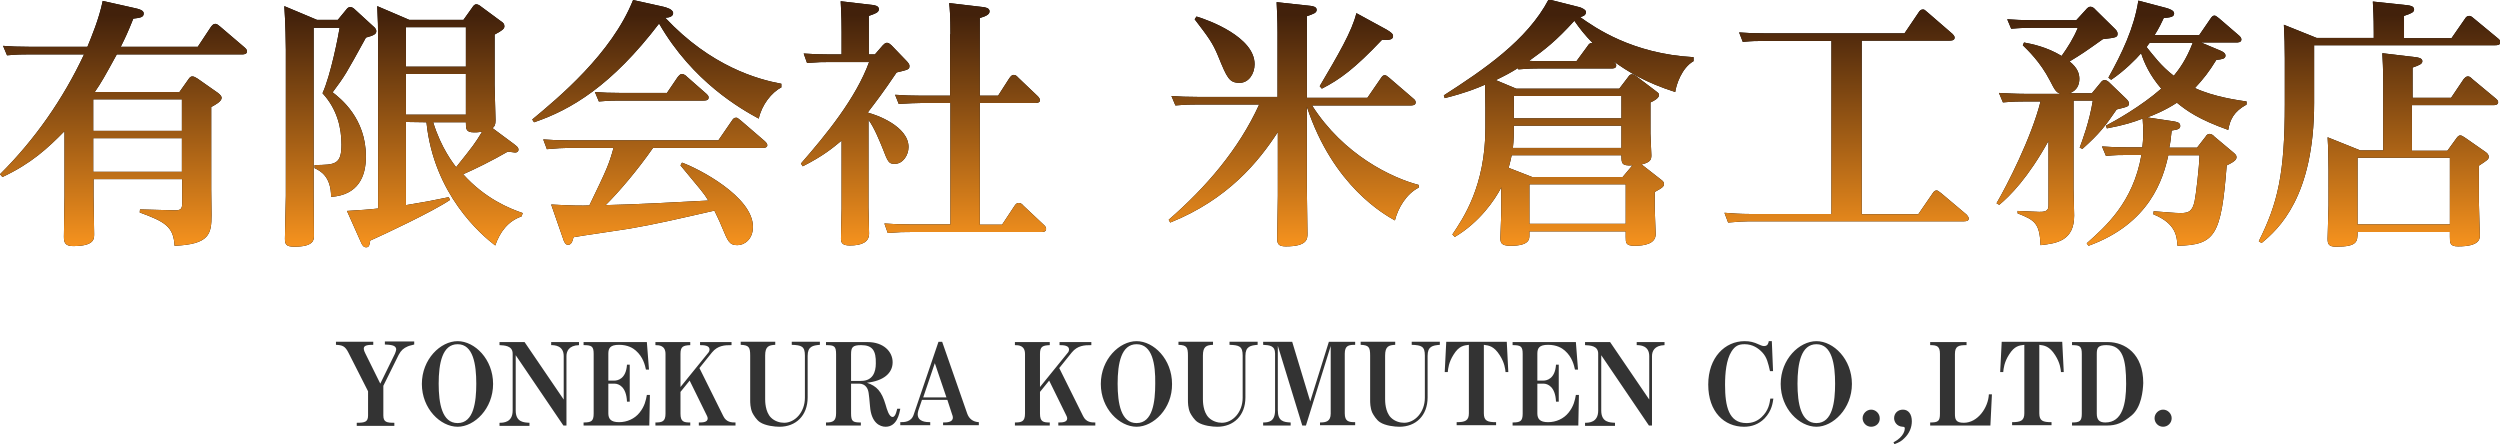
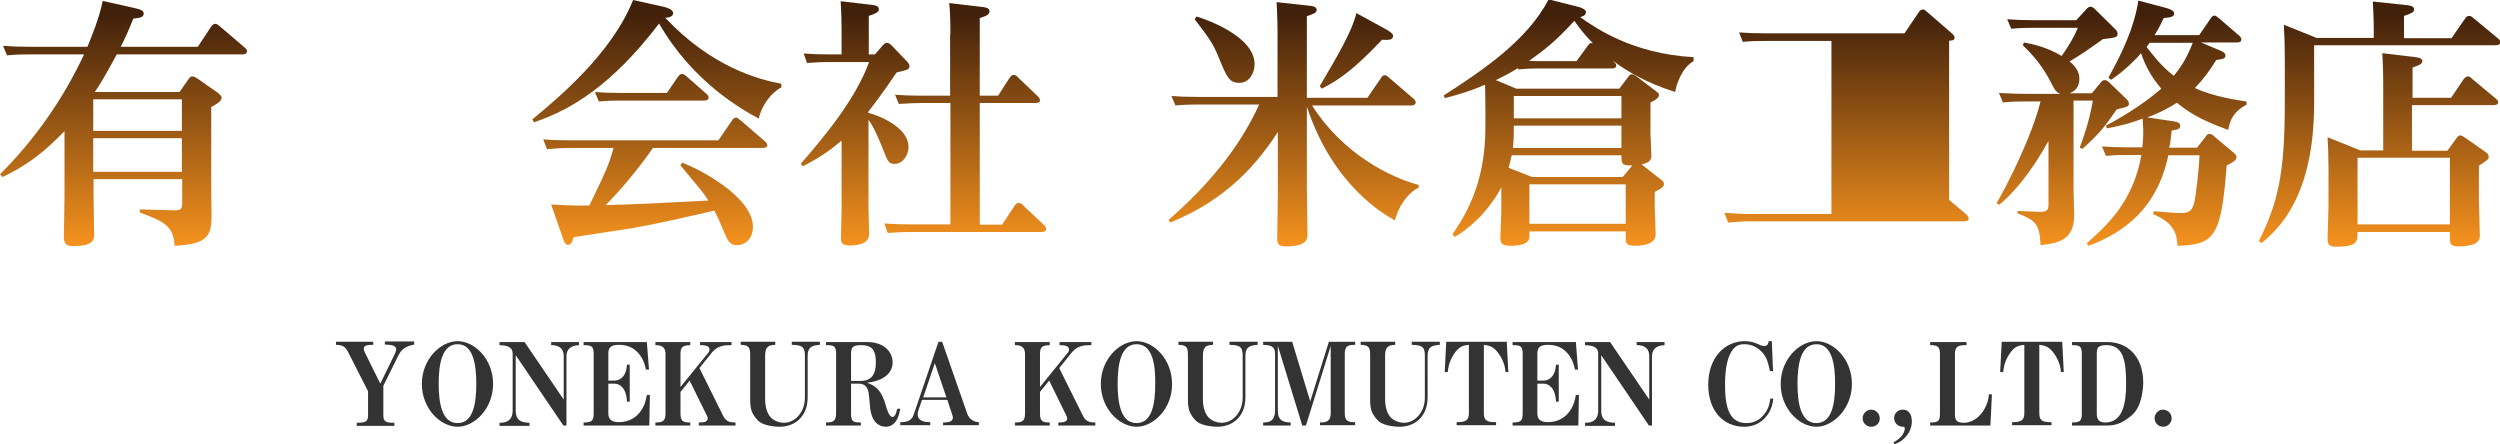
<svg xmlns="http://www.w3.org/2000/svg" id="レイヤー_1" viewBox="0 0 817.8 145.3">
  <style>.st0{fill:url(#SVGID_1_)}.st1{fill:url(#SVGID_2_)}.st2{fill:url(#SVGID_3_)}.st3{fill:url(#SVGID_4_)}.st4{fill:url(#SVGID_5_)}.st5{fill:url(#SVGID_6_)}.st6{fill:url(#SVGID_7_)}.st7{fill:url(#SVGID_8_)}.st8{fill:url(#SVGID_9_)}.st9{fill:#333}</style>
-   <path d="M58.7 30.1l2.9-4.1c.5-.8.9-1 1.3-1 .6 0 1 .3 1.7.7l6.7 4.7c.9.7 1.2 1.2 1.2 1.6 0 1.2-2.1 2.3-3.4 3v27c0 1.3.1 7.1.1 8.3 0 6.3-.7 9.6-12.1 10.1-.3-6.3-3.2-7.9-11.4-10.9l.1-1 11.1.3c2.3.1 2.7-.5 2.7-2.4v-7.8h-29v5.6c0 2 .2 10.7.2 12.4 0 1.6 0 3.9-6.9 3.9-2.7 0-3-1.3-3-3.1 0-2.1.2-11.4.2-13.3V42.9c-5.5 5.6-10.9 10.6-20.3 15L0 57c11.4-11.3 20.7-24.7 27.5-39.2H9c-1.7 0-3.3 0-6.7.3L1 15c2.5.2 5.1.3 8.5.3h19.1c1.3-3.2 3.8-9.1 5-15l10.7 2.4c2.3.5 2.7 1.1 2.7 1.7 0 1.2-.9 1.4-3.4 1.7-1.7 4.3-2.7 6.4-4.1 9.2h25.2L69 8.8c.4-.5.8-1 1.4-1 .5 0 .9.3 1.5.8l8.2 7c.2.2.7.6.7 1.2 0 1-1.2 1-1.7 1H38.2c-4 7.3-5 9.1-7.2 12.3h27.7zm-28.2 2.4v10.3h29V32.5h-29zm0 12.7v11h29v-11h-29zm82.8-42.1c.3-.4.7-.8 1.3-.8.6 0 1.2.5 1.5.8l6 5.5c.4.3 1 .9 1 1.6 0 1-.9 1.4-3.4 2.1-6.6 12-6.8 12.4-10.9 17.9 2.6 2 10.9 8.5 10.9 21 0 6.5-2.5 12.6-11.4 13.2 0-6.7-3.5-8.5-5.4-9.4v-1c6.7-.1 8.8-.1 8.8-6.7 0-5.3-1.3-11.5-6.2-16.8 2.7-5.9 5.2-18.9 5.6-21.4h-8.5v54.8c0 2.1.1 11.3.1 13.2 0 1.3 0 3.6-6.4 3.6-2.6 0-3.1-.7-3.1-2.6 0-2.2.3-12 .3-14V16.2C93.4 7.5 93.1 3.6 93 2l10.7 4.5h6.8l2.8-3.4zm57.3 67.7c-4.4 1.5-7.1 5.1-8.6 9.5-4.6-3.5-20.1-16.7-22.5-40.3l-6.7-.1v27.2c5.6-.9 8.7-1.5 14-2.6l.4.9c-5.6 3.8-21.8 11.4-26.1 13.3-.2 1.3-.3 2.2-1.3 2.2-.8 0-1.3-.6-1.7-1.6L113.5 69c4.5-.3 6.7-.4 10.2-.8V13c0-3-.1-7.4-.3-11l10.5 4.5h17.7l3-4.2c.1-.2.6-.9 1.2-.9.5 0 1.2.4 1.5.7l6.5 4.8c.8.5 1.2.9 1.2 1.7 0 .8-.7 1.4-3.2 2.7v16.6c0 1.8.3 9.7.3 11.4 0 1.5-.3 2.1-1 2.6l7 5.2c1 .8 1.5 1.1 1.5 1.9 0 .5-.4.9-1.1.9-.4 0-1.9-.3-2.4-.3-5.2 3-10.9 5.8-14.6 7.4 7.2 8 15.1 11.2 19.5 12.7l-.4 1.1zM132.8 8.9v12.9h19.6V8.9h-19.6zm0 15.3v13.3h19.6V24.2h-19.6zm8.9 15.8c2.6 8.5 6.7 13.6 7.5 14.7 5.6-7 6.2-7.8 8.5-11.6-1.3.2-2.1.2-2.6.2-2.7 0-2.7-1.1-2.7-3.3h-10.7zm114-11.5c-3.4 1.8-6.5 5.8-7.5 10.3-5.7-3.1-21.6-12-32.6-31.1C200.1 28 186.8 35.9 174.7 40l-.6-.9c8.4-7 26-21.5 33-39.1l9.9 2.2c.8.2 3.2.8 3.2 2.1 0 1.2-1.6 1.5-2.6 1.5 15 16 30.4 20.2 38 21.6v1.1zm-70.1 19.9c-1.7 0-3.2.1-6.7.4l-1.2-3.2c2.4.2 5.1.3 8.5.3H235l4.4-6.4c.4-.6.7-1 1.4-1 .4 0 .5.1 1.5.9l7.9 6.8c.1.1.8.7.8 1.3 0 .9-1.2.9-1.9.9h-35.5c-5 7.2-11.4 14.7-15.5 18.7 9.6-.2 24.4-1 33.6-1.5-1.5-2.5-2.4-3.4-9.1-11.5l.5-.9c5.3 1.9 23.2 11.1 23.2 21 0 4.1-2.8 6-5.1 6-2.6 0-3.1-1.3-4.9-5.6-1.1-2.7-1.9-4.2-2.6-5.7-12.3 2.8-19.1 4.4-27.8 5.9-2.9.5-15.7 2.3-18.3 2.8-.2.8-.5 2.5-1.8 2.5-.9 0-1.4-1.3-1.6-2l-3.9-11.2c7.2.4 10.1.4 12.5.3 5.8-12 6.4-13.4 7.9-18.8h-15.1zm32.5-17.9l3.6-5.3c.3-.3.7-1 1.4-1 .6 0 1.5.7 1.5.8l6.6 5.8c.3.3.6.6.6 1.1 0 1-1.1 1-1.7 1h-27.5c-1.7 0-3.2 0-6.7.3l-1.3-3.1c2.4.2 5.1.3 8.6.3h14.9zm70.7-15.7c.3-.3.8-.8 1.3-.8.6 0 .9.3 1.5.8l5.1 5.3c.7.8.8 1.1.8 1.5 0 1.1-.4 1.2-4.2 2.1-4.6 6.8-6.4 9.1-9.3 12.9v.3c2.6.6 13.2 4.4 13.2 11.2 0 2.6-1.8 5.5-4.5 5.5-2 0-2.2-.5-4.1-5.4-.8-1.9-2.6-6.5-4.5-9v28.6c0 1.4.2 7.4.2 8.6 0 2.8-2.4 3.9-6.3 3.9-2.5 0-2.9-.9-2.9-2.3 0-1.5.2-8.5.2-9.8V46c-2.9 2.4-6 5-12.7 8.4l-.6-.9c8.3-9.5 18-21.4 22.3-33.2h-13c-2.7 0-3 0-7.3.3l-1.1-3.1c2.6.2 5.2.3 8.6.3h3.8v-7.3c0-1.4 0-5.1-.3-10.1l10.3 1.2c.8.1 2.2.3 2.2 1.4 0 1.1-1.3 1.5-3.3 2.2v12.6h2l2.6-3zm22.1-3.6c0-6-.2-8.3-.4-10.2l11 1.3c.8.1 2.2.3 2.2 1.4 0 .9-.8 1.5-3.2 2.2v25.4h6l3.6-5.6c.6-.9 1-1.2 1.5-1.2.7 0 1 .4 1.6 1l6.3 6c.4.4.7.9.7 1.3 0 .9-1.3.9-1.8.9h-17.9v39.8h7.3l4.1-6.2c.3-.4.6-.9 1.3-.9.7 0 1.1.3 1.6.9l6.7 6.3c.5.4.7.9.7 1.3 0 1-1.1 1-1.8 1h-42.7c-2.6 0-2.9 0-7.3.3l-1.1-3.1c2.5.2 5.2.3 8.6.3h13V33.7h-9.7c-1.9 0-3.6.1-7.2.3l-1.2-3c3.1.2 5.2.3 8.6.3h9.4V11.2zm153.3 50.1c-4.2 2.1-6.9 6.8-7.9 10.8-3.2-1.8-20.2-11.1-28.8-37.2v26.7c0 2.3.2 12.6.2 14.8 0 1.7 0 4.2-7.1 4.2-2.7 0-2.8-1.1-2.8-2.9 0-.8.2-12.3.2-13.6V43.2c-6.3 9.7-16.3 22-35.2 29.6l-.5-.9c12.2-10.6 22.9-23 29.6-37.7h-20.7c-1.7 0-3.2 0-6.7.3l-1.3-3.1c2.5.2 5.2.3 8.6.3h26.1v-21c0-4.6-.2-7.6-.3-10l11 1.2c.8.1 2.1.3 2.1 1.3s-.9 1.3-3.2 2.1V32h19.8l4.4-6.4c.4-.6.7-1 1.3-1 .4 0 .8.3 1.5.9l7.9 6.8c.4.3.7.7.7 1.2 0 1-1.2 1-1.7 1h-32.2c10.3 16.2 26.1 23.7 34.9 26v.8zM391.4 5.4c4 1.2 19 6.7 19 15.6 0 3.1-1.9 6.1-4.9 6.1-3.4 0-4.1-1.6-7-8.7-1.8-4.4-3.2-6.2-7.7-12.1l.6-.9zm62.2 4.3c1.5.9 2.1 1.4 2.1 2.1 0 1.4-1.8 1.3-3.6 1.2-8.9 9.4-13.8 13-19.7 16l-.7-.8c6-10.2 10.6-18 12-23.9l9.9 5.4zm49.8 12.7c-1.3 0-3.2 0-6.7.3l-.2-.4c-2.6 1.6-3.9 2.3-7.2 3.9L496 29h33.7l2.9-3.8c.4-.7.9-.9 1.2-.9.5 0 1.1.4 1.4.6l6.6 5c.5.4.9.6.9 1.2 0 1-1.8 2-2.8 2.4v10.2c0 1.1.3 6.1.3 7.1 0 1.5-.4 2.3-3.2 3l6.4 5c.8.6.9.9.9 1.4 0 .7-.2 1.1-3 2.6v5.3c0 1.4.3 7.3.3 8.5 0 3.2-3.8 3.8-6.9 3.8-2.9 0-2.9-1-2.9-2.9v-1.8h-31.5V77c0 1.2 0 3.4-6.2 3.4-3.1 0-3.3-1.1-3.3-2.6 0-1.4.3-7.1.3-8.3v-8.2c-2.1 4.1-7.1 11.4-15.2 16.2l-.8-.8c3.5-5.2 10.8-15.8 10.8-34.8v-6.5c0-3.2-.1-6.3-.1-7.7-2.8 1.2-6.1 2.6-13.2 4.4l-.3-.9c12.9-8.3 27.3-18 34.3-31.4l10.3 2.6c.2.1 1.9.7 1.9 1.5 0 1.3-1.3 1.5-1.9 1.7 4.8 3.4 17 12 37.1 13.1V20c-3.9 2.2-5.7 7.8-6 10.1-9.7-3.1-15.6-6.7-20.5-10.3.9.9 1.2 1 1.2 1.6 0 1-1 1-1.6 1h-23.7zm-8.9 28.4c-.3 1.5-.6 2.6-1 4.1l7.7 3h29.6l3.2-3.8c-3.6.2-3.6-.7-3.6-3.3h-35.9zm.7-9.7c0 3 0 4.5-.3 7.3h35.5v-7.3h-35.2zm0-9.7v7.3h35.2v-7.3h-35.2zm24.1-16.3c.5-.8.9-1.2 1.8-.9-2.9-3-4.2-4.7-6.1-7.4-6 6.6-9.6 9.4-14.8 13.1 1.8.1 2.4.1 3.8.1h11.7l3.6-4.9zm-19 45.2v12.9h31.5V60.3h-31.5zM609 70.1h18.5l4.6-6.7c.4-.6.7-1.1 1.4-1.1.4 0 .5.2 1.5.9l8.3 7c.2.3.7.7.7 1.3 0 .9-1.1.9-1.8.9H572c-1.6 0-3.2.1-6.7.4l-1.2-3.2c2.4.2 5.1.4 8.5.4h26.5V13.4h-22.3c-2.3 0-3.4 0-6.7.3l-1.2-3.1c2.4.2 5.1.3 8.5.3H623l4.6-6.8c.3-.5.7-1 1.4-1 .5 0 .6.1 1.5.9l8.2 7.1c.2.2.7.7.7 1.2 0 1-1.2 1-1.8 1H609v56.8zm44.1-3.6c3.4-5.8 11.4-21.4 14.4-33.3h-5.6c-1.6 0-3.2 0-6.7.3l-1.3-3.1c2.5.1 5.2.3 8.6.3H674c-1.5-.6-1.8-1.2-3.4-4.3-3.2-6.2-7.3-10-8.9-11.6l.4-.9c2.6.5 7.3 1.4 12.3 4.4 2-2.8 3.9-5.8 5.3-9.2h-15.1c-1.6 0-3.2 0-6.7.3l-1.3-3.1c2.5.2 5.2.3 8.6.3h14l3.2-3.5c.4-.5.9-.9 1.4-.9.6 0 1.2.4 1.6.9l6.5 6.4c.4.4.8.9.8 1.5 0 1.2-.4 1.3-4.8 1.8-6.2 4.4-6.8 4.8-10.9 7.3 2.6 2.1 3.2 4 3.2 5.7 0 1.8-.7 3.8-3.2 4.7h7.3l2.8-3.4c.5-.7.9-.9 1.4-.9.6 0 1.2.5 1.5.8l5.5 5.3c.7.7.9 1 .9 1.6 0 .9-.3 1-4 1.9-3.7 5.4-5.6 7.9-11.2 12.9l-.9-.4c.8-2.1 3.2-8.5 4.3-15.4h-6.3v29c0 1.4.2 7.4.2 8.6 0 8.2-5.6 9.1-11 9.7-.3-7.1-1.8-8.2-7.5-10.4V69l7 .3c3.1.1 3.1-1 3.1-2.6V46.1c-6.7 12.1-12.6 18-16.1 20.9l-.9-.5zm58-26.8c.9.2 2.1.3 2.1 1.5 0 .8-.5 1.2-2.8 1.5-.3 2.9-.4 3.9-.8 5.6h9.1l2.8-3.6c.3-.6.8-.9 1.3-.9.6 0 1.3.5 1.6.9l6.2 5.2c.7.6 1 .9 1 1.5s-.2 1.3-3.2 2.7c-1.8 23.1-3.8 26-16.1 26.3-.2-2.9-.4-7.3-7.9-10.3l.1-1c4.4.3 6.7.6 8.9.6 2.7 0 3.8-.7 4.5-3.9.4-1.8 1.5-10.9 1.6-15h-10.2c-1.7 7.7-6 22.3-26.1 29.6l-.6-.8c6.2-5.5 15.2-13.4 17.9-28.9h-4.8c-2.3 0-3.4 0-6.8.3l-1.3-3.1c2.5.2 5.2.3 8.7.3h4.5c.1-1 .3-2.6.3-4.9 0-.3 0-1.9-.2-4.5-3.2 1.2-5.9 2.1-11.7 3.2l-.3-.9c2.9-1.5 11.5-6.3 18.1-12.1-3.8-4.4-5.6-8.5-6.6-11.6-1.6 1.9-5.6 5.9-9.8 8.7l-.9-.7c4.4-7.9 8.4-16.2 9.8-25.2l9.1 2.4c1 .3 2.6.8 2.6 1.8 0 1.2-1.4 1.3-3.4 1.5-.7 1.5-1.5 3.2-3 5.6h14.6l3.7-5.4c.5-.8.9-1 1.3-1s.7.3 1.5.9l6.5 5.6c.5.4.8.9.8 1.3 0 1-1.1 1-1.8 1H720l6.2 2.6c1 .4 1.8.9 1.8 1.7 0 1.1-1.3 1.2-3 1.4-2.4 3.9-4.2 6.2-7 9.2 6.2 2.9 14.2 4 16.9 4.4v1c-4.2 2.3-5.4 4.9-6 8.3-9.8-3.5-13.6-6.3-16.8-8.9-3.6 2.4-7.9 4.2-9.7 4.8l8.7 1.3zM703.2 14c-.6.8-.7.9-1 1.4 2.1 2.6 4.7 6.2 8.9 9.4 1.7-2.1 4-5.1 6.2-10.8h-14.1zm98.8-1.6l4.3-6.2c.3-.5.7-1 1.4-1 .5 0 .8.2 1.5.8l8.1 6.7c.3.2.6.7.6 1.1 0 1-1.1 1-1.7 1H757v18.9c0 30.7-11.7 41.3-17.2 45.8l-.9-.6c6.2-12.4 8.5-22 8.5-44.8v-15c0-4-.1-7.3-.3-11l10.7 4.3h18.7v-1.9c0-5.4-.2-7.5-.3-10l11.3 1.2c.8.1 2.2.3 2.2 1.4 0 .9-.9 1.3-3.3 2.1v7.3H802zm-.2 19.6l4.1-6.1c.3-.3.7-.9 1.4-.9.5 0 .8.2 1.5.9l7.7 6.4c.3.3.7.6.7 1.1 0 1-1.2 1-1.7 1H789v14.9h11.6l2.9-4c.3-.4.7-1 1.3-1 .5 0 .9.3 1.8.9l6.3 4.4c.7.5 1.2.9 1.2 1.7 0 .8-.3 1-3.2 2.9V66c0 1.8.3 9.4.3 10.9 0 1.2 0 3.7-7.1 3.7-2.7 0-2.7-1.1-2.7-3.2v-1.5h-30.2c0 3.1 0 4.8-7 4.8-2.4 0-2.8-.8-2.8-2.6 0-1.7.3-9.3.3-10.9V55.6c0-2.9-.1-7.7-.3-10.7l10.7 4.3h7.5V27.5c0-5.3-.2-8-.3-10.1l10.9 1.3c.8.1 2.2.3 2.2 1.3 0 .9-.9 1.3-3.2 2.1V32h12.6zm-30.6 19.6v21.8h30.2V51.6h-30.2z" />
  <linearGradient id="SVGID_1_" gradientUnits="userSpaceOnUse" x1="408.912" y1="81" x2="408.912">
    <stop offset="0" stop-color="#f7931e" />
    <stop offset=".939" stop-color="#42210b" />
  </linearGradient>
  <path class="st0" d="M58.7 30.1l2.9-4.1c.5-.8.9-1 1.3-1 .6 0 1 .3 1.7.7l6.7 4.7c.9.7 1.2 1.2 1.2 1.6 0 1.2-2.1 2.3-3.4 3v27c0 1.3.1 7.1.1 8.3 0 6.3-.7 9.6-12.1 10.1-.3-6.3-3.2-7.9-11.4-10.9l.1-1 11.1.3c2.3.1 2.7-.5 2.7-2.4v-7.8h-29v5.6c0 2 .2 10.7.2 12.4 0 1.6 0 3.9-6.9 3.9-2.7 0-3-1.3-3-3.1 0-2.1.2-11.4.2-13.3V42.9c-5.5 5.6-10.9 10.6-20.3 15L0 57c11.4-11.3 20.7-24.7 27.5-39.2H9c-1.7 0-3.3 0-6.7.3L1 15c2.5.2 5.1.3 8.5.3h19.1c1.3-3.2 3.8-9.1 5-15l10.7 2.4c2.3.5 2.7 1.1 2.7 1.7 0 1.2-.9 1.4-3.4 1.7-1.7 4.3-2.7 6.4-4.1 9.2h25.2L69 8.8c.4-.5.8-1 1.4-1 .5 0 .9.3 1.5.8l8.2 7c.2.2.7.6.7 1.2 0 1-1.2 1-1.7 1H38.2c-4 7.3-5 9.1-7.2 12.3h27.7zm-28.2 2.4v10.3h29V32.5h-29zm0 12.7v11h29v-11h-29z" />
  <linearGradient id="SVGID_2_" gradientUnits="userSpaceOnUse" x1="408.912" y1="81" x2="408.912">
    <stop offset="0" stop-color="#f7931e" />
    <stop offset=".939" stop-color="#42210b" />
  </linearGradient>
-   <path class="st1" d="M113.3 3.1c.3-.4.7-.8 1.3-.8.6 0 1.2.5 1.5.8l6 5.5c.4.3 1 .9 1 1.6 0 1-.9 1.4-3.4 2.1-6.6 12-6.8 12.4-10.9 17.9 2.6 2 10.9 8.5 10.9 21 0 6.5-2.5 12.6-11.4 13.2 0-6.7-3.5-8.5-5.4-9.4v-1c6.7-.1 8.8-.1 8.8-6.7 0-5.3-1.3-11.5-6.2-16.8 2.7-5.9 5.2-18.9 5.6-21.4h-8.5v54.8c0 2.1.1 11.3.1 13.2 0 1.3 0 3.6-6.4 3.6-2.6 0-3.1-.7-3.1-2.6 0-2.2.3-12 .3-14V16.2C93.4 7.5 93.1 3.6 93 2l10.7 4.5h6.8l2.8-3.4zm57.3 67.7c-4.4 1.5-7.1 5.1-8.6 9.5-4.6-3.5-20.1-16.7-22.5-40.3l-6.7-.1v27.2c5.6-.9 8.7-1.5 14-2.6l.4.9c-5.6 3.8-21.8 11.4-26.1 13.3-.2 1.3-.3 2.2-1.3 2.2-.8 0-1.3-.6-1.7-1.6L113.5 69c4.5-.3 6.7-.4 10.2-.8V13c0-3-.1-7.4-.3-11l10.5 4.5h17.7l3-4.2c.1-.2.6-.9 1.2-.9.5 0 1.2.4 1.5.7l6.5 4.8c.8.5 1.2.9 1.2 1.7 0 .8-.7 1.4-3.2 2.7v16.6c0 1.8.3 9.7.3 11.4 0 1.5-.3 2.1-1 2.6l7 5.2c1 .8 1.5 1.1 1.5 1.9 0 .5-.4.9-1.1.9-.4 0-1.9-.3-2.4-.3-5.2 3-10.9 5.8-14.6 7.4 7.2 8 15.1 11.2 19.5 12.7l-.4 1.1zM132.8 8.9v12.9h19.6V8.9h-19.6zm0 15.3v13.3h19.6V24.2h-19.6zm8.9 15.8c2.6 8.5 6.7 13.6 7.5 14.7 5.6-7 6.2-7.8 8.5-11.6-1.3.2-2.1.2-2.6.2-2.7 0-2.7-1.1-2.7-3.3h-10.7z" />
  <linearGradient id="SVGID_3_" gradientUnits="userSpaceOnUse" x1="408.912" y1="81" x2="408.912">
    <stop offset="0" stop-color="#f7931e" />
    <stop offset=".939" stop-color="#42210b" />
  </linearGradient>
  <path class="st2" d="M255.7 28.5c-3.4 1.8-6.5 5.8-7.5 10.3-5.7-3.1-21.6-12-32.6-31.1C200.1 28 186.8 35.9 174.7 40l-.6-.9c8.4-7 26-21.5 33-39.1l9.9 2.2c.8.2 3.2.8 3.2 2.1 0 1.2-1.6 1.5-2.6 1.5 15 16 30.4 20.2 38 21.6v1.1zm-70.1 19.9c-1.7 0-3.2.1-6.7.4l-1.2-3.2c2.4.2 5.1.3 8.5.3H235l4.4-6.4c.4-.6.7-1 1.4-1 .4 0 .5.1 1.5.9l7.9 6.8c.1.1.8.7.8 1.3 0 .9-1.2.9-1.9.9h-35.5c-5 7.2-11.4 14.7-15.5 18.7 9.6-.2 24.4-1 33.6-1.5-1.5-2.5-2.4-3.4-9.1-11.5l.5-.9c5.3 1.9 23.2 11.1 23.2 21 0 4.1-2.8 6-5.1 6-2.6 0-3.1-1.3-4.9-5.6-1.1-2.7-1.9-4.2-2.6-5.7-12.3 2.8-19.1 4.4-27.8 5.9-2.9.5-15.7 2.3-18.3 2.8-.2.8-.5 2.5-1.8 2.5-.9 0-1.4-1.3-1.6-2l-3.9-11.2c7.2.4 10.1.4 12.5.3 5.8-12 6.4-13.4 7.9-18.8h-15.1zm32.5-17.9l3.6-5.3c.3-.3.7-1 1.4-1 .6 0 1.5.7 1.5.8l6.6 5.8c.3.3.6.6.6 1.1 0 1-1.1 1-1.7 1h-27.5c-1.7 0-3.2 0-6.7.3l-1.3-3.1c2.4.2 5.1.3 8.6.3h14.9z" />
  <linearGradient id="SVGID_4_" gradientUnits="userSpaceOnUse" x1="408.912" y1="81" x2="408.912">
    <stop offset="0" stop-color="#f7931e" />
    <stop offset=".939" stop-color="#42210b" />
  </linearGradient>
  <path class="st3" d="M288.8 14.8c.3-.3.8-.8 1.3-.8.6 0 .9.3 1.5.8l5.1 5.3c.7.8.8 1.1.8 1.5 0 1.1-.4 1.2-4.2 2.1-4.6 6.8-6.4 9.1-9.3 12.9v.3c2.6.6 13.2 4.4 13.2 11.2 0 2.6-1.8 5.5-4.5 5.5-2 0-2.2-.5-4.1-5.4-.8-1.9-2.6-6.5-4.5-9v28.6c0 1.4.2 7.4.2 8.6 0 2.8-2.4 3.9-6.3 3.9-2.5 0-2.9-.9-2.9-2.3 0-1.5.2-8.5.2-9.8V46c-2.9 2.4-6 5-12.7 8.4l-.6-.9c8.3-9.5 18-21.4 22.3-33.2h-13c-2.7 0-3 0-7.3.3l-1.1-3.1c2.6.2 5.2.3 8.6.3h3.8v-7.3c0-1.4 0-5.1-.3-10.1l10.3 1.2c.8.1 2.2.3 2.2 1.4 0 1.1-1.3 1.5-3.3 2.2v12.6h2l2.6-3zm22.1-3.6c0-6-.2-8.3-.4-10.2l11 1.3c.8.1 2.2.3 2.2 1.4 0 .9-.8 1.5-3.2 2.2v25.4h6l3.6-5.6c.6-.9 1-1.2 1.5-1.2.7 0 1 .4 1.6 1l6.3 6c.4.4.7.9.7 1.3 0 .9-1.3.9-1.8.9h-17.9v39.8h7.3l4.1-6.2c.3-.4.6-.9 1.3-.9.7 0 1.1.3 1.6.9l6.7 6.3c.5.4.7.9.7 1.3 0 1-1.1 1-1.8 1h-42.7c-2.6 0-2.9 0-7.3.3l-1.1-3.1c2.5.2 5.2.3 8.6.3h13V33.7h-9.7c-1.9 0-3.6.1-7.2.3l-1.2-3c3.1.2 5.2.3 8.6.3h9.4V11.2z" />
  <linearGradient id="SVGID_5_" gradientUnits="userSpaceOnUse" x1="408.912" y1="81" x2="408.912">
    <stop offset="0" stop-color="#f7931e" />
    <stop offset=".939" stop-color="#42210b" />
  </linearGradient>
  <path class="st4" d="M464.2 61.3c-4.2 2.1-6.9 6.8-7.9 10.8-3.2-1.8-20.2-11.1-28.8-37.2v26.7c0 2.3.2 12.6.2 14.8 0 1.7 0 4.2-7.1 4.2-2.7 0-2.8-1.1-2.8-2.9 0-.8.2-12.3.2-13.6V43.2c-6.3 9.7-16.3 22-35.2 29.6l-.5-.9c12.2-10.6 22.9-23 29.6-37.7h-20.7c-1.7 0-3.2 0-6.7.3l-1.3-3.1c2.5.2 5.2.3 8.6.3h26.1v-21c0-4.6-.2-7.6-.3-10l11 1.2c.8.1 2.1.3 2.1 1.3s-.9 1.3-3.2 2.1V32h19.8l4.4-6.4c.4-.6.7-1 1.3-1 .4 0 .8.3 1.5.9l7.9 6.8c.4.3.7.7.7 1.2 0 1-1.2 1-1.7 1h-32.2c10.3 16.2 26.1 23.7 34.9 26v.8zM391.4 5.4c4 1.2 19 6.7 19 15.6 0 3.1-1.9 6.1-4.9 6.1-3.4 0-4.1-1.6-7-8.7-1.8-4.4-3.2-6.2-7.7-12.1l.6-.9zm62.2 4.3c1.5.9 2.1 1.4 2.1 2.1 0 1.4-1.8 1.3-3.6 1.2-8.9 9.4-13.8 13-19.7 16l-.7-.8c6-10.2 10.6-18 12-23.9l9.9 5.4z" />
  <linearGradient id="SVGID_6_" gradientUnits="userSpaceOnUse" x1="408.912" y1="81" x2="408.912">
    <stop offset="0" stop-color="#f7931e" />
    <stop offset=".939" stop-color="#42210b" />
  </linearGradient>
  <path class="st5" d="M503.4 22.4c-1.3 0-3.2 0-6.7.3l-.2-.4c-2.6 1.6-3.9 2.3-7.2 3.9L496 29h33.7l2.9-3.8c.4-.7.9-.9 1.2-.9.5 0 1.1.4 1.4.6l6.6 5c.5.4.9.6.9 1.2 0 1-1.8 2-2.8 2.4v10.2c0 1.1.3 6.1.3 7.1 0 1.5-.4 2.3-3.2 3l6.4 5c.8.6.9.9.9 1.4 0 .7-.2 1.1-3 2.6v5.3c0 1.4.3 7.3.3 8.5 0 3.2-3.8 3.8-6.9 3.8-2.9 0-2.9-1-2.9-2.9v-1.8h-31.5V77c0 1.2 0 3.4-6.2 3.4-3.1 0-3.3-1.1-3.3-2.6 0-1.4.3-7.1.3-8.3v-8.2c-2.1 4.1-7.1 11.4-15.2 16.2l-.8-.8c3.5-5.2 10.8-15.8 10.8-34.8v-6.5c0-3.2-.1-6.3-.1-7.7-2.8 1.2-6.1 2.6-13.2 4.4l-.3-.9c12.9-8.3 27.3-18 34.3-31.4l10.3 2.6c.2.1 1.9.7 1.9 1.5 0 1.3-1.3 1.5-1.9 1.7 4.8 3.4 17 12 37.1 13.1V20c-3.9 2.2-5.7 7.8-6 10.1-9.7-3.1-15.6-6.7-20.5-10.3.9.9 1.2 1 1.2 1.6 0 1-1 1-1.6 1h-23.7zm-8.9 28.4c-.3 1.5-.6 2.6-1 4.1l7.7 3h29.6l3.2-3.8c-3.6.2-3.6-.7-3.6-3.3h-35.9zm.7-9.7c0 3 0 4.5-.3 7.3h35.5v-7.3h-35.2zm0-9.7v7.3h35.2v-7.3h-35.2zm24.1-16.3c.5-.8.9-1.2 1.8-.9-2.9-3-4.2-4.7-6.1-7.4-6 6.6-9.6 9.4-14.8 13.1 1.8.1 2.4.1 3.8.1h11.7l3.6-4.9zm-19 45.2v12.9h31.5V60.3h-31.5z" />
  <linearGradient id="SVGID_7_" gradientUnits="userSpaceOnUse" x1="408.912" y1="81" x2="408.912">
    <stop offset="0" stop-color="#f7931e" />
    <stop offset=".939" stop-color="#42210b" />
  </linearGradient>
-   <path class="st6" d="M609 70.1h18.5l4.6-6.7c.4-.6.7-1.1 1.4-1.1.4 0 .5.2 1.5.9l8.3 7c.2.3.7.7.7 1.3 0 .9-1.1.9-1.8.9H572c-1.6 0-3.2.1-6.7.4l-1.2-3.2c2.4.2 5.1.4 8.5.4h26.5V13.4h-22.3c-2.3 0-3.4 0-6.7.3l-1.2-3.1c2.4.2 5.1.3 8.5.3H623l4.6-6.8c.3-.5.7-1 1.4-1 .5 0 .6.1 1.5.9l8.2 7.1c.2.2.7.7.7 1.2 0 1-1.2 1-1.8 1H609v56.8z" />
+   <path class="st6" d="M609 70.1h18.5l4.6-6.7c.4-.6.7-1.1 1.4-1.1.4 0 .5.2 1.5.9l8.3 7c.2.3.7.7.7 1.3 0 .9-1.1.9-1.8.9H572c-1.6 0-3.2.1-6.7.4l-1.2-3.2c2.4.2 5.1.4 8.5.4h26.5V13.4h-22.3c-2.3 0-3.4 0-6.7.3l-1.2-3.1c2.4.2 5.1.3 8.5.3H623l4.6-6.8c.3-.5.7-1 1.4-1 .5 0 .6.1 1.5.9l8.2 7.1c.2.2.7.7.7 1.2 0 1-1.2 1-1.8 1v56.8z" />
  <linearGradient id="SVGID_8_" gradientUnits="userSpaceOnUse" x1="408.912" y1="81" x2="408.912">
    <stop offset="0" stop-color="#f7931e" />
    <stop offset=".939" stop-color="#42210b" />
  </linearGradient>
  <path class="st7" d="M653.1 66.5c3.4-5.8 11.4-21.4 14.4-33.3h-5.6c-1.6 0-3.2 0-6.7.3l-1.3-3.1c2.5.1 5.2.3 8.6.3H674c-1.5-.6-1.8-1.2-3.4-4.3-3.2-6.2-7.3-10-8.9-11.6l.4-.9c2.6.5 7.3 1.4 12.3 4.4 2-2.8 3.9-5.8 5.3-9.2h-15.1c-1.6 0-3.2 0-6.7.3l-1.3-3.1c2.5.2 5.2.3 8.6.3h14l3.2-3.5c.4-.5.9-.9 1.4-.9.6 0 1.2.4 1.6.9l6.5 6.4c.4.4.8.9.8 1.5 0 1.2-.4 1.3-4.8 1.8-6.2 4.4-6.8 4.8-10.9 7.3 2.6 2.1 3.2 4 3.2 5.7 0 1.8-.7 3.8-3.2 4.7h7.3l2.8-3.4c.5-.7.9-.9 1.4-.9.6 0 1.2.5 1.5.8l5.5 5.3c.7.7.9 1 .9 1.6 0 .9-.3 1-4 1.9-3.7 5.4-5.6 7.9-11.2 12.9l-.9-.4c.8-2.1 3.2-8.5 4.3-15.4h-6.3v29c0 1.4.2 7.4.2 8.6 0 8.2-5.6 9.1-11 9.7-.3-7.1-1.8-8.2-7.5-10.4V69l7 .3c3.1.1 3.1-1 3.1-2.6V46.1c-6.7 12.1-12.6 18-16.1 20.9l-.9-.5zm58-26.8c.9.2 2.1.3 2.1 1.5 0 .8-.5 1.2-2.8 1.5-.3 2.9-.4 3.9-.8 5.6h9.1l2.8-3.6c.3-.6.8-.9 1.3-.9.6 0 1.3.5 1.6.9l6.2 5.2c.7.6 1 .9 1 1.5s-.2 1.3-3.2 2.7c-1.8 23.1-3.8 26-16.1 26.3-.2-2.9-.4-7.3-7.9-10.3l.1-1c4.4.3 6.7.6 8.9.6 2.7 0 3.8-.7 4.5-3.9.4-1.8 1.5-10.9 1.6-15h-10.2c-1.7 7.7-6 22.3-26.1 29.6l-.6-.8c6.2-5.5 15.2-13.4 17.9-28.9h-4.8c-2.3 0-3.4 0-6.8.3l-1.3-3.1c2.5.2 5.2.3 8.7.3h4.5c.1-1 .3-2.6.3-4.9 0-.3 0-1.9-.2-4.5-3.2 1.2-5.9 2.1-11.7 3.2l-.3-.9c2.9-1.5 11.5-6.3 18.1-12.1-3.8-4.4-5.6-8.5-6.6-11.6-1.6 1.9-5.6 5.9-9.8 8.7l-.9-.7c4.4-7.9 8.4-16.2 9.8-25.2l9.1 2.4c1 .3 2.6.8 2.6 1.8 0 1.2-1.4 1.3-3.4 1.5-.7 1.5-1.5 3.2-3 5.6h14.6l3.7-5.4c.5-.8.9-1 1.3-1s.7.3 1.5.9l6.5 5.6c.5.4.8.9.8 1.3 0 1-1.1 1-1.8 1H720l6.2 2.6c1 .4 1.8.9 1.8 1.7 0 1.1-1.3 1.2-3 1.4-2.4 3.9-4.2 6.2-7 9.2 6.2 2.9 14.2 4 16.9 4.4v1c-4.2 2.3-5.4 4.9-6 8.3-9.8-3.5-13.6-6.3-16.8-8.9-3.6 2.4-7.9 4.2-9.7 4.8l8.7 1.3zM703.2 14c-.6.8-.7.9-1 1.4 2.1 2.6 4.7 6.2 8.9 9.4 1.7-2.1 4-5.1 6.2-10.8h-14.1z" />
  <linearGradient id="SVGID_9_" gradientUnits="userSpaceOnUse" x1="408.912" y1="81" x2="408.912">
    <stop offset="0" stop-color="#f7931e" />
    <stop offset=".939" stop-color="#42210b" />
  </linearGradient>
  <path class="st8" d="M802 12.4l4.3-6.2c.3-.5.7-1 1.4-1 .5 0 .8.2 1.5.8l8.1 6.7c.3.2.6.7.6 1.1 0 1-1.1 1-1.7 1H757v18.9c0 30.7-11.7 41.3-17.2 45.8l-.9-.6c6.2-12.4 8.5-22 8.5-44.8v-15c0-4-.1-7.3-.3-11l10.7 4.3h18.7v-1.9c0-5.4-.2-7.5-.3-10l11.3 1.2c.8.1 2.2.3 2.2 1.4 0 .9-.9 1.3-3.3 2.1v7.3H802zm-.2 19.6l4.1-6.1c.3-.3.7-.9 1.4-.9.5 0 .8.2 1.5.9l7.7 6.4c.3.3.7.6.7 1.1 0 1-1.2 1-1.7 1H789v14.9h11.6l2.9-4c.3-.4.7-1 1.3-1 .5 0 .9.3 1.8.9l6.3 4.4c.7.5 1.2.9 1.2 1.7 0 .8-.3 1-3.2 2.9V66c0 1.8.3 9.4.3 10.9 0 1.2 0 3.7-7.1 3.7-2.7 0-2.7-1.1-2.7-3.2v-1.5h-30.2c0 3.1 0 4.8-7 4.8-2.4 0-2.8-.8-2.8-2.6 0-1.7.3-9.3.3-10.9V55.6c0-2.9-.1-7.7-.3-10.7l10.7 4.3h7.5V27.5c0-5.3-.2-8-.3-10.1l10.9 1.3c.8.1 2.2.3 2.2 1.3 0 .9-.9 1.3-3.2 2.1V32h12.6zm-30.6 19.6v21.8h30.2V51.6h-30.2z" />
  <path class="st9" d="M133.4 113.3c-1.4.6-2.2 1.3-3 2.8l-5 10.1v9.7c0 2.2 1.1 2.4 3.6 2.4v1h-12.3v-1c2.7 0 3.7-.3 3.7-2.4V128l-6.4-12.6c-1.1-2.2-2-2.5-4.1-2.6v-1h12.2v1c-1.6 0-3.1.1-3.1 1.2 0 .5.3 1.3.5 1.6l4.9 9.9 4.8-9.8c.3-.7.4-1.2.4-1.4 0-1.5-2.1-1.5-3.7-1.6v-1h9.6v1c-.6.2-1.4.3-2.1.6zm16.3 26.3c-5.6 0-11.7-5.9-11.7-14s6.1-14 11.7-14 11.6 5.9 11.6 14-6.1 14-11.6 14zm0-27c-5 0-6.2 6.2-6.2 12.9 0 6.5 1.1 12.9 6.2 12.9 5.3 0 6.1-7 6.1-12.9 0-6.3-1-12.9-6.1-12.9zm35.6 3.9v22.7h-1l-15.6-23v18.1c0 3.9 2.8 3.9 4.5 4v1h-9.8v-1c1.3 0 4.3-.1 4.3-4v-18.6c0-2.7-2.8-2.7-4.3-2.8v-1h8.2l12.8 18.8v-14.2c0-3.5-3-3.6-4.1-3.6v-1h9.1v1c-3.4.1-4.1 2.1-4.1 3.6zm27.1 22.7h-21.5v-1c2.5 0 3.3-.4 3.3-2.9v-19.5c0-2.5-.6-2.9-3.3-2.9v-1h20.7l.7 9h-1c-.3-1.4-.9-4.1-3.3-6.2-.9-.8-2.6-1.9-5.5-1.9s-3.5 1.1-3.5 2.9v8.8h2c1 0 3.8-.5 4.1-5.2h.9v12.1h-.9c-.2-4.9-2.7-5.9-4.1-5.9h-2v9.7c0 1.8.8 2.9 3.5 2.9 2.6 0 5.1-1.1 6.7-3.1 1.7-2.1 2.1-4.1 2.4-5.8h1l-.2 10zm16.2 0v-1c1.1 0 2.9 0 2.9-1.3 0-.4-.2-.8-.3-1l-5.6-11.4-3 3.7v7.1c0 2.7 1.1 2.9 3.2 2.9v1h-11.4v-1c2.2 0 3.3-.3 3.3-2.9v-19.5c0-2.8-2.1-2.9-3.3-2.9v-1h11.4v1c-2.4.1-3.2.5-3.2 2.9v10.8l9-11.1c.3-.3.5-.7.5-1.2 0-1.3-1.8-1.4-3.1-1.4v-1h10.3v1c-2.3 0-4.5.1-6.4 2.4l-4.1 5.1 7.8 15.7c1 2.1 2.8 2.1 4 2.1v1h-12zm35.6-22.8V130c0 6-3.9 9.6-9.2 9.6-1.5 0-4.6-.3-6.4-1.5-1.1-.7-2.1-2.3-2.5-3.1-.7-1.6-.7-3.3-.7-4.2v-14.5c0-2.7-.4-3.4-3.1-3.5v-1h11.3v1c-2.1.1-3.3.5-3.3 3.5v14.3c0 .6 0 4.1 1.9 6 1.2 1.2 2.9 1.7 4.3 1.7 3.5 0 6.8-3.4 6.8-8.2v-13.8c0-3-1.1-3.4-4.3-3.5v-1h9.2v1c-2.3.2-4 .5-4 3.6zm25.5 23.2c-1.8 0-4.7-1.2-5.1-6.7-.4-4.3-.4-5.2-1.2-6.3-.5-.7-1.4-1.1-2.3-1.1h-2.7v9.7c0 2.7.6 3 3.2 3v1h-11.4v-1c2.2 0 3.3-.4 3.3-3v-19.3c0-2.7-.6-3-3.3-3v-1h13.6c5.2 0 8.2 3.1 8.2 6.6 0 3.6-3 6.1-8.4 6.7 3.2 1.1 4.8 2.8 6.1 7.2.4 1.4 1.1 4 2.3 4 1 0 1.4-2.4 1.5-2.7h1c-.3 1.7-1.1 5.9-4.8 5.9zm-8-26.7c-2.8 0-3.3.7-3.3 3v8.7h3.3c3.8 0 4.8-2.9 4.8-5.7.1-4.2-1.1-6-4.8-6zm26.8 26.3v-1c1.1 0 3.2 0 3.2-1.6 0-.4-.1-.7-.2-.9l-1.6-4.9h-8.3l-1.2 3.5c0 .1-.2.7-.2 1.2 0 2.5 2.8 2.6 4.1 2.6v1h-9.8v-1c1.3 0 3.6 0 4.4-2.5l8.1-23.8h1.2l8.2 23.5c.6 1.7 1.9 2.7 3.8 2.8v1h-11.7zm-2.7-20.4L302 130h7.6l-3.8-11.2zm40.4 20.4v-1c1.1 0 2.9 0 2.9-1.3 0-.4-.2-.8-.3-1l-5.6-11.4-3 3.7v7.1c0 2.7 1.1 2.9 3.2 2.9v1H332v-1c2.2 0 3.3-.3 3.3-2.9v-19.5c0-2.8-2.1-2.9-3.3-2.9v-1h11.4v1c-2.4.1-3.2.5-3.2 2.9v10.8l9-11.1c.3-.3.5-.7.5-1.2 0-1.3-1.8-1.4-3.1-1.4v-1H357v1c-2.3 0-4.5.1-6.4 2.4l-4.1 5.1 7.8 15.7c1 2.1 2.8 2.1 4 2.1v1h-12.1zm25.6.4c-5.6 0-11.7-5.9-11.7-14s6.1-14 11.7-14 11.6 5.9 11.6 14c.1 8.1-6.1 14-11.6 14zm0-27c-5 0-6.2 6.2-6.2 12.9 0 6.5 1.1 12.9 6.2 12.9 5.3 0 6.1-7 6.1-12.9.1-6.3-.9-12.9-6.1-12.9zm35.6 3.8V130c0 6-3.9 9.6-9.2 9.6-1.5 0-4.6-.3-6.4-1.5-1.1-.7-2.1-2.3-2.5-3.1-.7-1.6-.7-3.3-.7-4.2v-14.5c0-2.7-.4-3.4-3.1-3.5v-1h11.3v1c-2.1.1-3.3.5-3.3 3.5v14.3c0 .6 0 4.1 1.9 6 1.2 1.2 2.9 1.7 4.3 1.7 3.5 0 6.8-3.4 6.8-8.2v-13.8c0-3-1.1-3.4-4.3-3.5v-1h9.2v1c-2.3.2-4 .5-4 3.6zm24.4 22.8v-1c1.9 0 3.5-.3 3.5-2.9v-22.1l-8.1 26H426l-8-26.1v21.1c0 3.6 1.9 3.9 4.2 4v1h-9v-1c1.7 0 3.9-.2 3.9-4v-18.6c0-2.5-1.8-2.7-3.9-2.8v-1h9.5l5.9 19.5 6.1-19.5h8.6v1c-2.1 0-3.4.2-3.4 2.9v19.5c0 2.7 1.3 2.9 3.4 2.9v1h-11.5zm35.2-22.8V130c0 6-3.9 9.6-9.2 9.6-1.5 0-4.6-.3-6.4-1.5-1.1-.7-2.1-2.3-2.5-3.1-.7-1.6-.7-3.3-.7-4.2v-14.5c0-2.7-.4-3.4-3.1-3.5v-1h11.3v1c-2.1.1-3.3.5-3.3 3.5v14.3c0 .6 0 4.1 1.9 6 1.2 1.2 2.9 1.7 4.3 1.7 3.5 0 6.8-3.4 6.8-8.2v-13.8c0-3-1.1-3.4-4.3-3.5v-1h9.2v1c-2.4.2-4 .5-4 3.6zm25.5 5.4c-.1-1.1-.3-3.1-1.9-5.6-1.9-3-3.6-3.2-5.2-3.4v22.4c0 2.5 1.2 2.9 4 2.9v1h-12.9v-1c2.8 0 4-.5 4-2.9v-22.4c-1.6.2-3.2.3-5 3.2-1.6 2.5-1.8 4.6-1.9 5.7h-1l.5-9.9h19.8l.5 9.9h-.9zm23.8 17.4h-21.5v-1c2.5 0 3.3-.4 3.3-2.9v-19.5c0-2.5-.6-2.9-3.3-2.9v-1h20.7l.7 9h-1c-.3-1.4-.9-4.1-3.3-6.2-.9-.8-2.6-1.9-5.5-1.9s-3.5 1.1-3.5 2.9v8.8h2c1 0 3.8-.5 4.1-5.2h.9v12.1h-.9c-.2-4.9-2.7-5.9-4.1-5.9h-2v9.7c0 1.8.8 2.9 3.5 2.9 2.6 0 5.1-1.1 6.7-3.1 1.7-2.1 2.1-4.1 2.4-5.8h1l-.2 10zm24.1-22.7v22.7h-1l-15.6-23v18.1c0 3.9 2.8 3.9 4.5 4v1h-9.8v-1c1.3 0 4.3-.1 4.3-4v-18.6c0-2.7-2.8-2.7-4.3-2.8v-1h8.2l12.8 18.8v-14.2c0-3.5-3-3.6-4.1-3.6v-1h9.1v1c-3.4.1-4.1 2.1-4.1 3.6zm36.8 20.4c-1.9 1.9-4.2 2.7-6.7 2.7-6.4 0-11.7-4.8-11.7-13.8 0-8.9 5.5-14.2 11.9-14.2 1.7 0 3 .3 4.7 1.1 1.1.5 1.4.5 1.7.5 1.2 0 1.4-1 1.5-1.6h1l.4 9.8h-1c-.6-2.6-1-4.5-2.5-6.1-1.3-1.4-3.2-2.7-5.8-2.7-1.9 0-3.1.5-4.3 2.4-1.7 2.7-2.1 7-2.1 10.9 0 7 1.2 12.5 7 12.5 1.7 0 3.4-.5 4.9-1.9 2.4-2.2 2.7-4.7 2.9-6.1h1c-.2 1.2-.4 3.9-2.9 6.5zm17 2.7c-5.6 0-11.7-5.9-11.7-14s6.1-14 11.7-14 11.6 5.9 11.6 14-6.2 14-11.6 14zm0-27c-5 0-6.2 6.2-6.2 12.9 0 6.5 1.1 12.9 6.2 12.9 5.3 0 6.1-7 6.1-12.9 0-6.3-1-12.9-6.1-12.9zm17.9 27c-1.6 0-2.8-1.3-2.8-2.8 0-1.5 1.3-2.8 2.8-2.8 1.5 0 2.8 1.3 2.8 2.8.1 1.6-1.2 2.8-2.8 2.8zm10.8 3.8c-.9.9-1.6 1.3-3.2 1.9l-.3-.6c3.6-1.9 3.7-4.2 3.7-4.6 0-.4-.3-.5-.7-.5-1.9-.1-2.8-1.6-2.8-2.8 0-1.6 1.2-2.8 2.9-2.8 1.8 0 2.9 1.5 2.9 3.8 0 2-.8 4-2.5 5.6zm28.2-4.2h-19.7v-1c2.6 0 3.2-.4 3.2-2.9v-19.5c0-2.5-.9-2.9-3.2-2.9v-1h11.9v1c-2.6 0-3.8.3-3.8 2.9v19.5c0 1.8.2 3 2.9 3 4.6 0 8-5 8.2-9.3h1l-.5 10.2zm23.1-17.4c-.1-1.1-.3-3.1-1.9-5.6-1.9-3-3.6-3.2-5.2-3.4v22.4c0 2.5 1.2 2.9 4 2.9v1h-12.9v-1c2.8 0 4-.5 4-2.9v-22.4c-1.6.2-3.2.3-5 3.2-1.6 2.5-1.8 4.6-1.9 5.7h-1l.5-9.9h19.8l.5 9.9h-.9zm23.1 14.1c-3 2.5-5.1 3.3-8.1 3.3h-11.4v-1c2.5 0 3.2-.4 3.2-2.9v-19.5c0-2.5-.6-2.9-3.2-2.9v-1h11.7c5.6 0 11.6 3.8 11.6 13.4-.1 2.6-.6 7.9-3.8 10.6zm-8.3-23c-2.8 0-3.1 1-3.1 2.9v19.5c0 2 .8 2.9 2.8 2.9 5.6 0 6.8-6.1 6.8-12.6 0-8.1-1.1-12.7-6.5-12.7zm18.6 26.7c-1.6 0-2.8-1.3-2.8-2.8 0-1.5 1.3-2.8 2.8-2.8 1.5 0 2.8 1.3 2.8 2.8 0 1.6-1.3 2.8-2.8 2.8z" />
</svg>